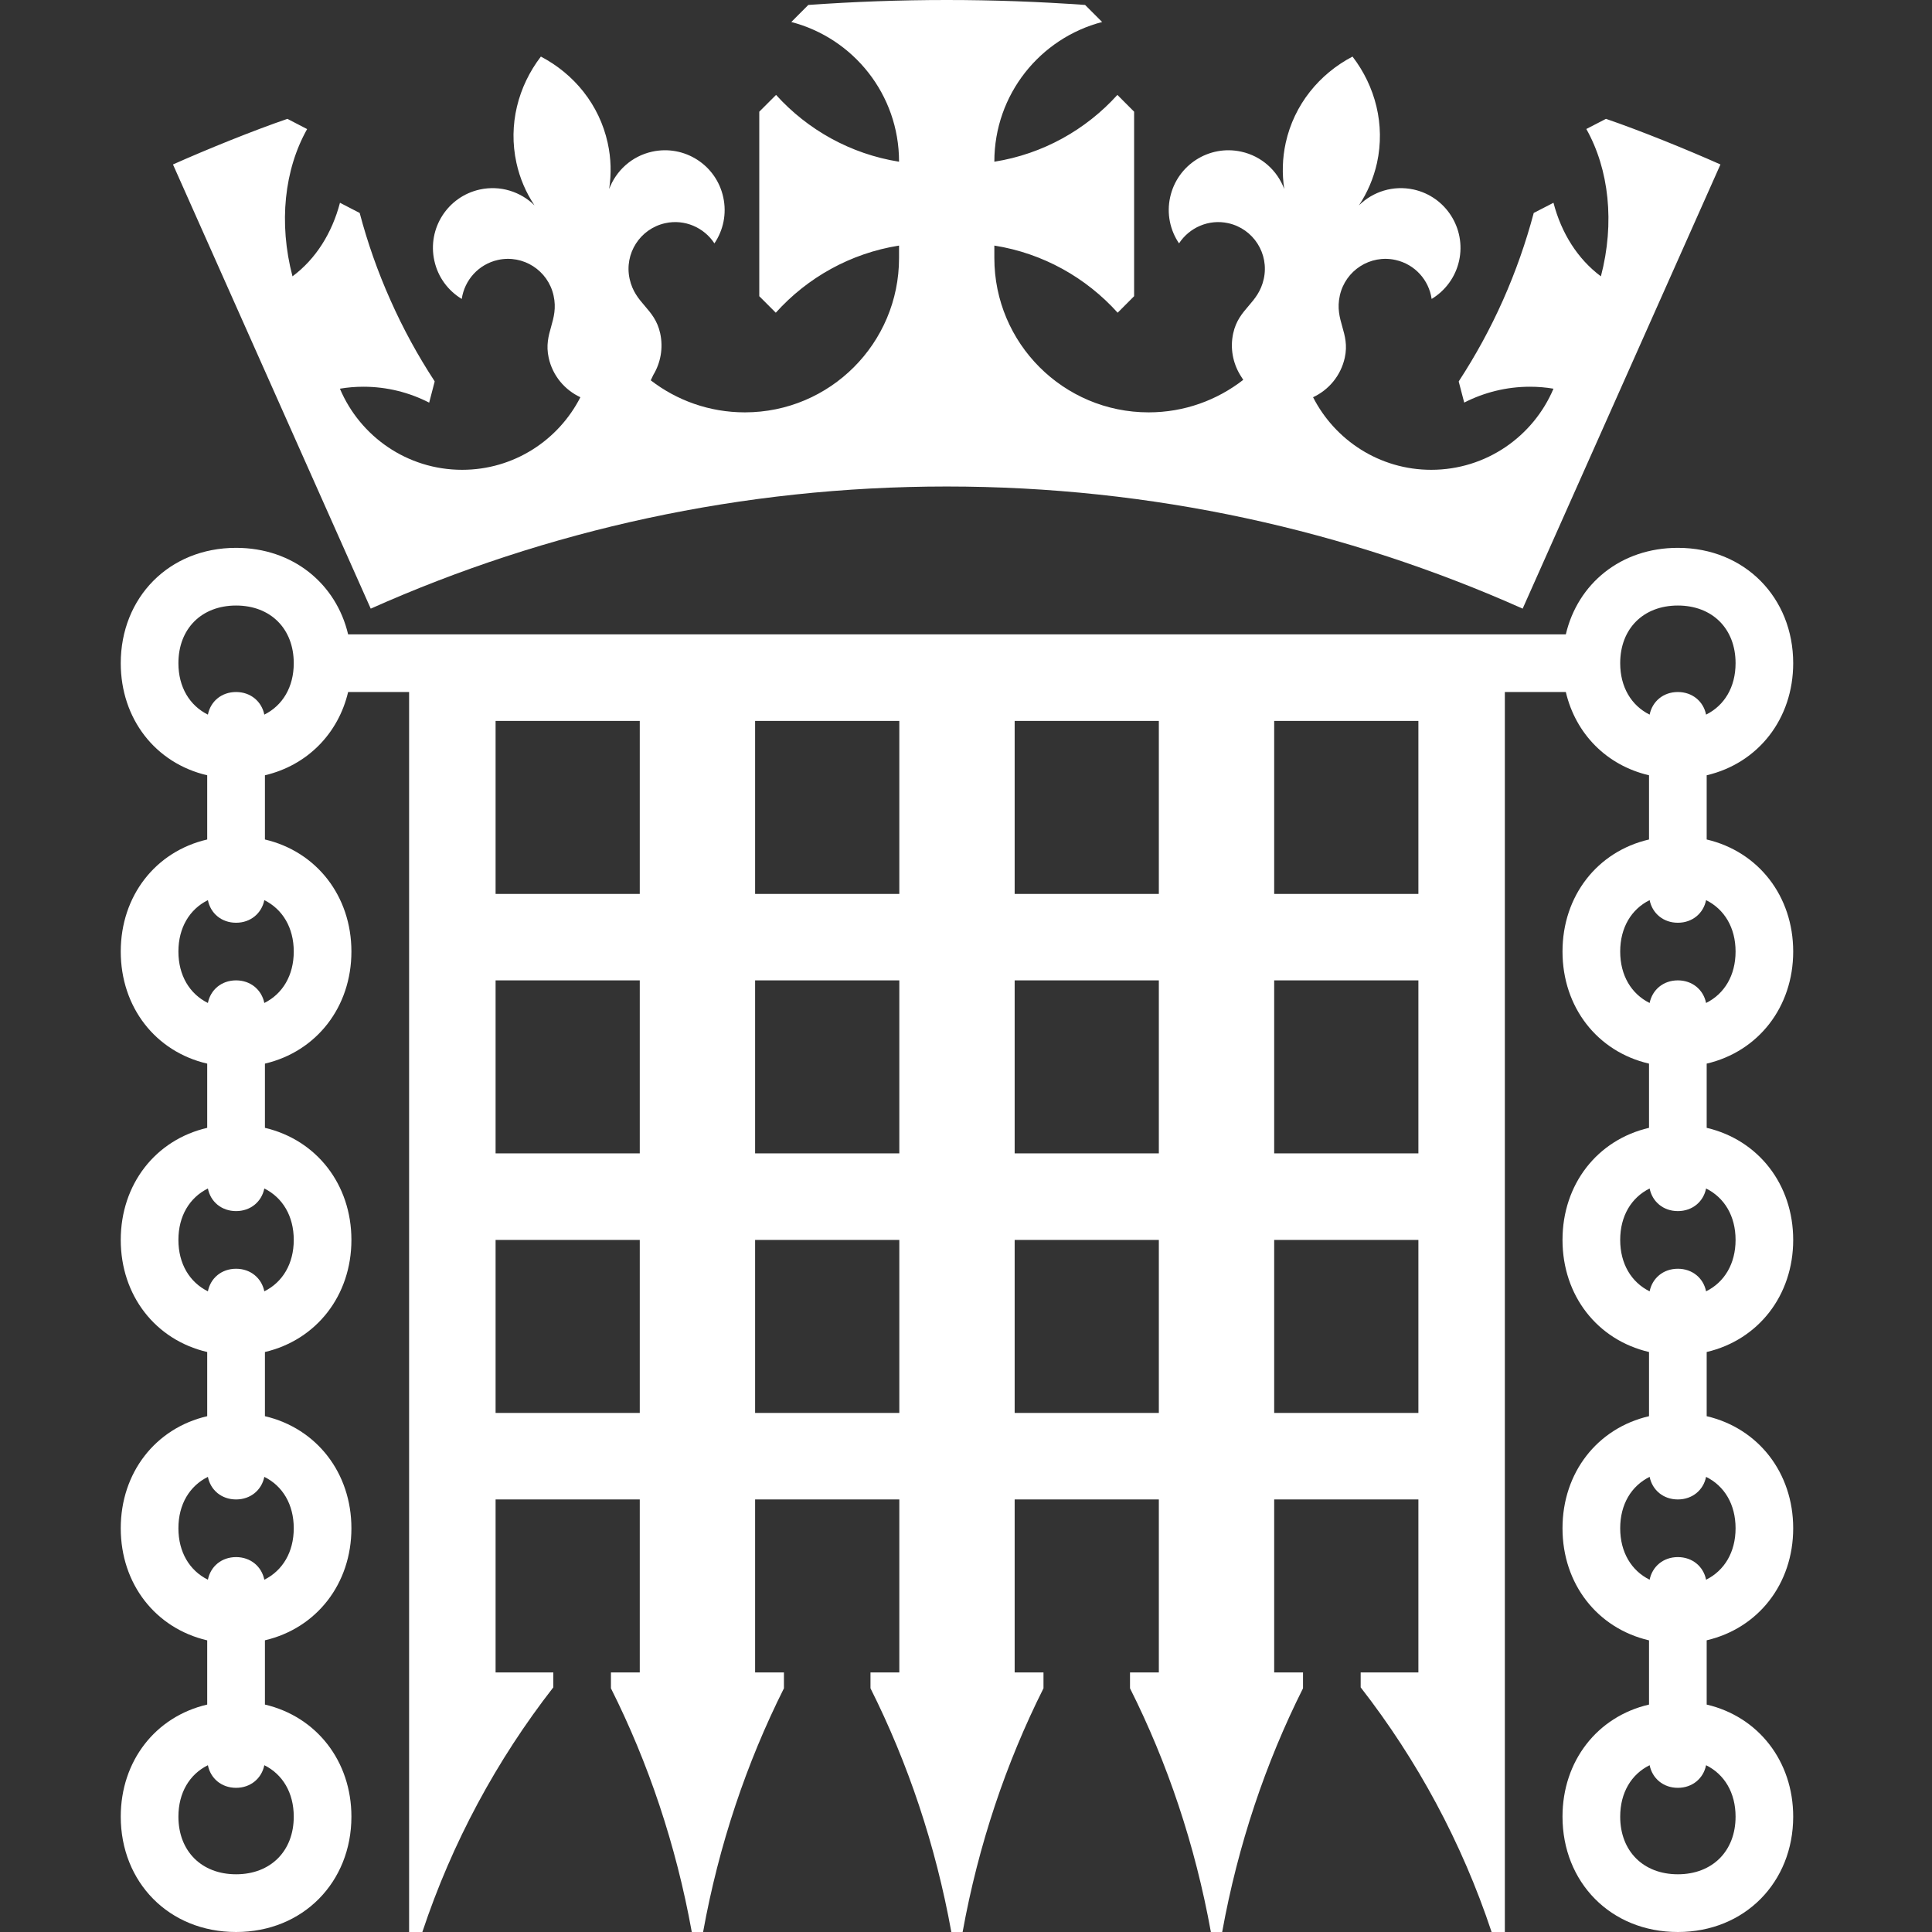
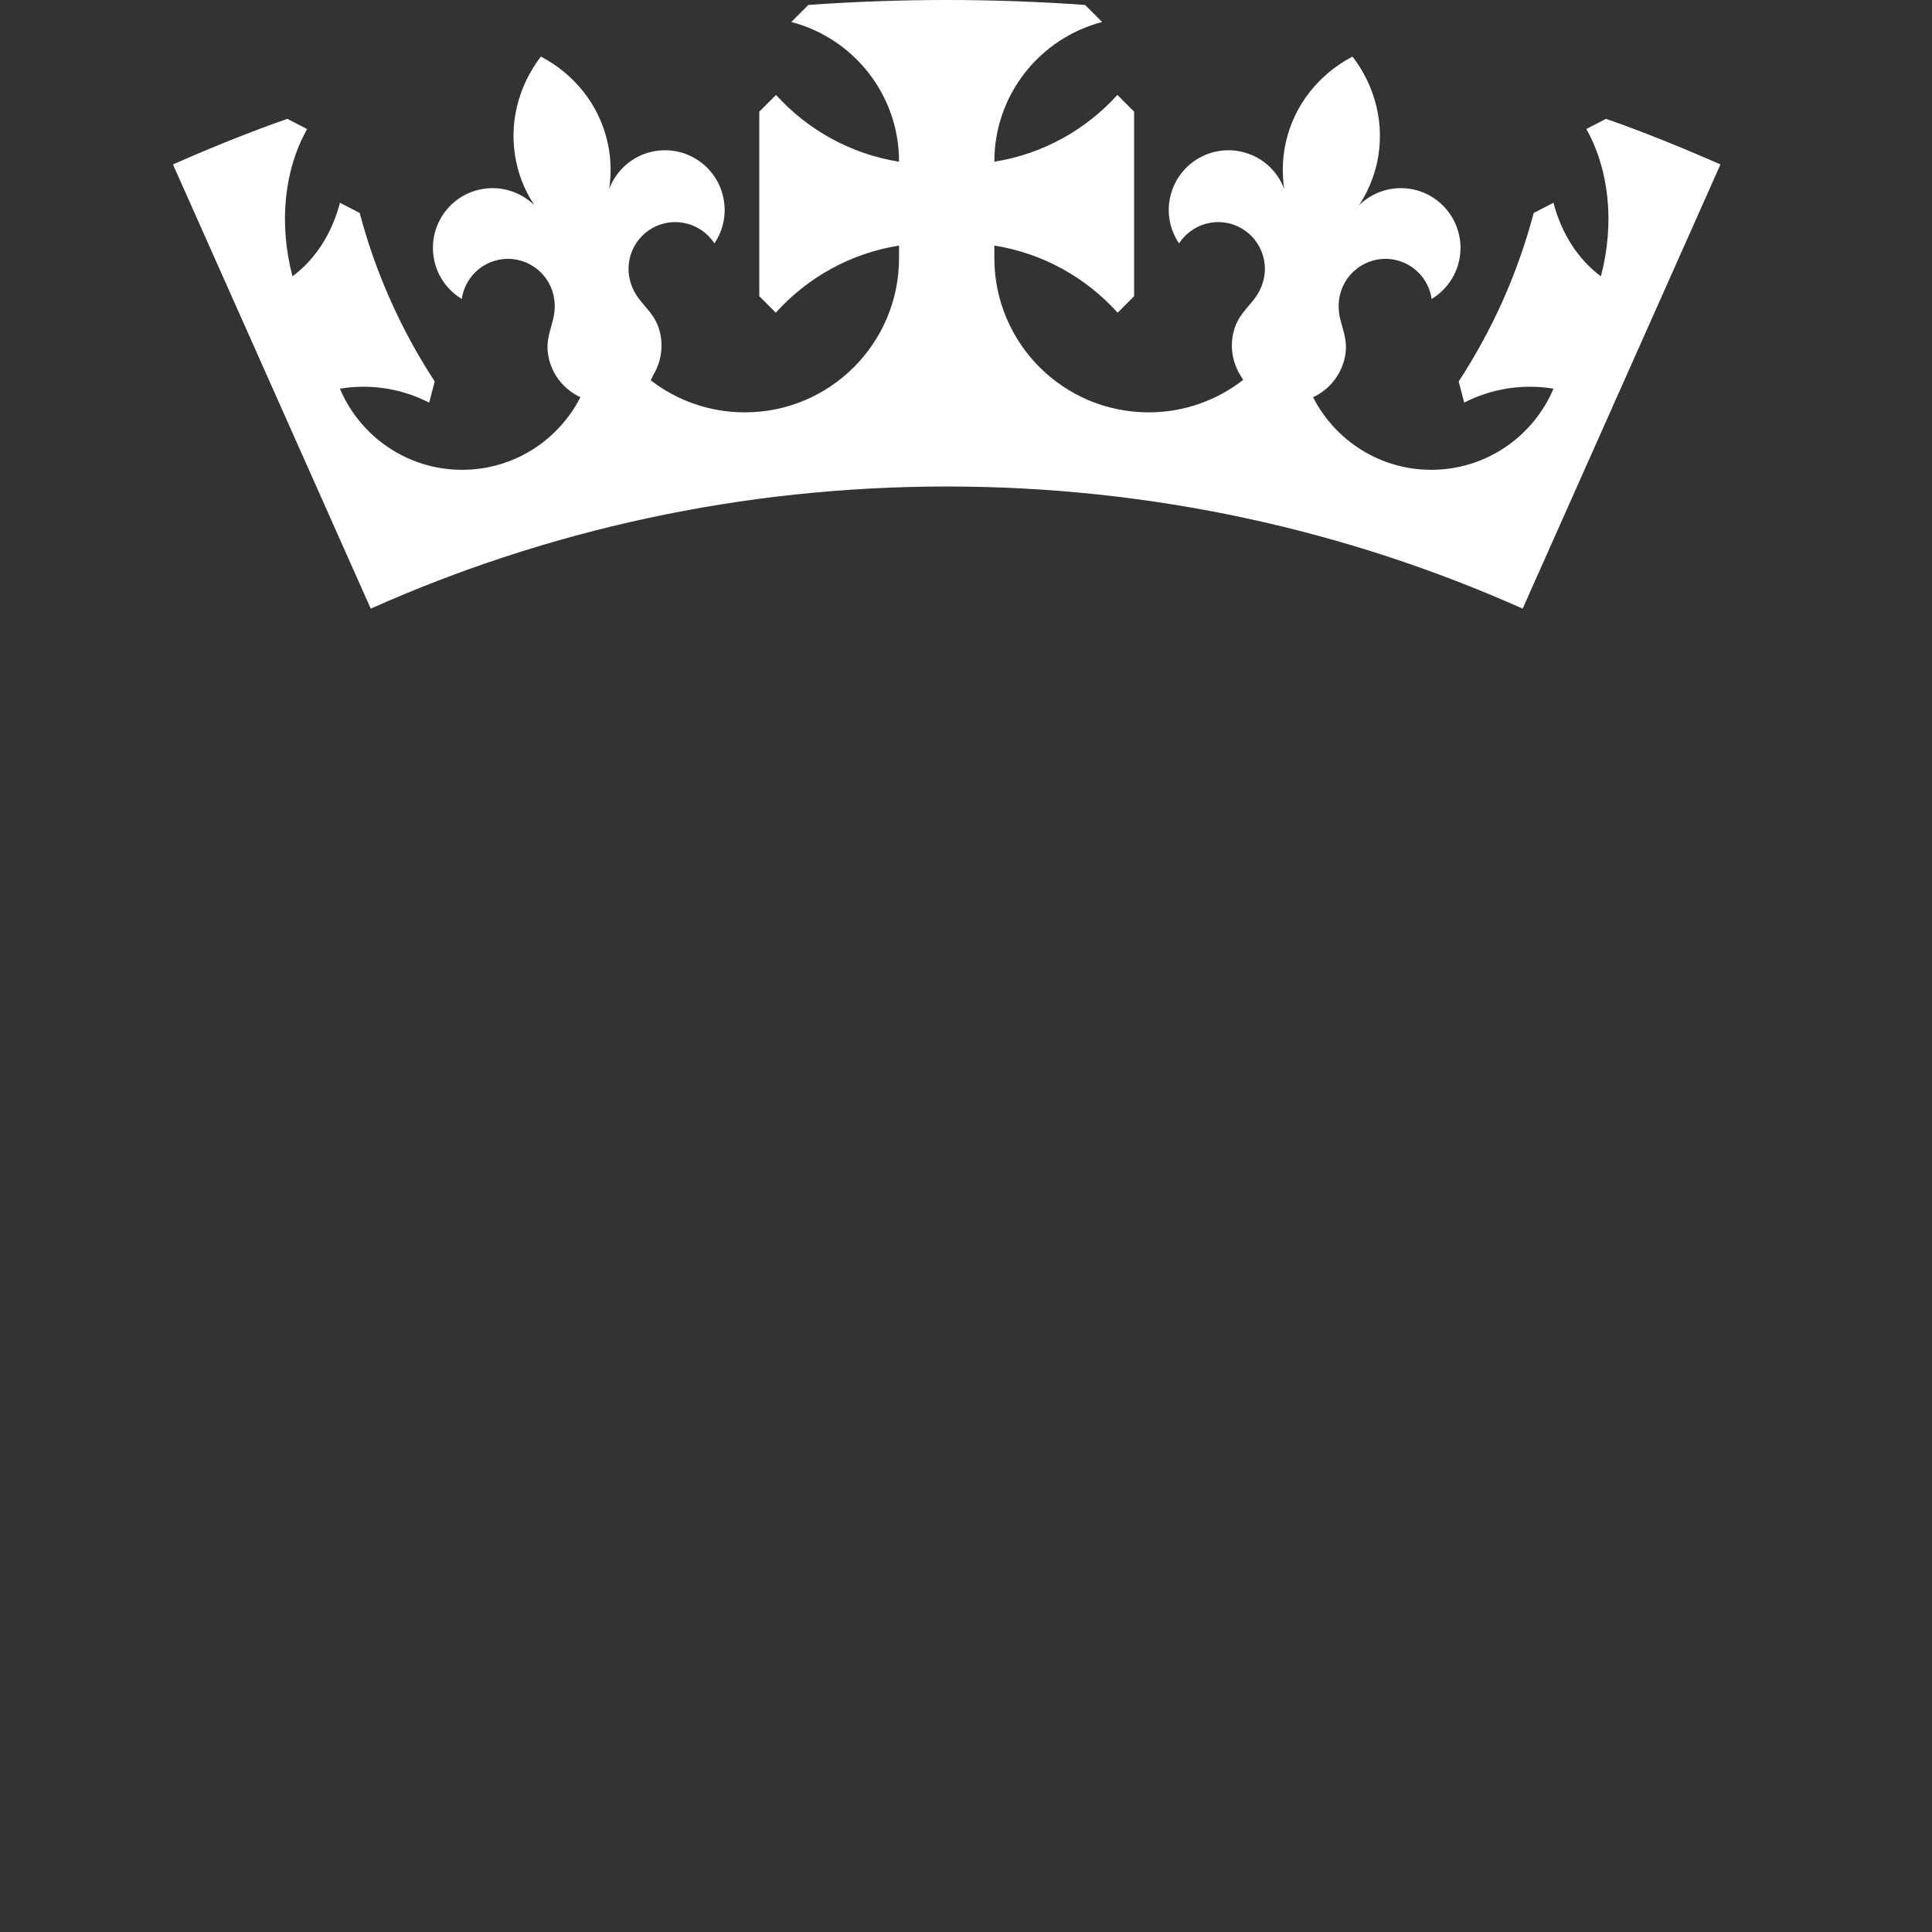
<svg xmlns="http://www.w3.org/2000/svg" width="64" height="64" viewBox="0 0 64 64" fill="none">
  <rect x="0" y="0" width="64" height="64" fill="#333333" stroke="none" />
  <path d="M53.2 3.937L52.549 4.273C53.3 5.609 53.497 7.379 53.032 9.154C52.261 8.58 51.722 7.721 51.461 6.717L50.807 7.054C50.548 8.028 50.209 8.997 49.788 9.945C49.367 10.891 48.878 11.781 48.331 12.621L48.322 12.639L48.504 13.336C49.157 13.002 49.899 12.811 50.683 12.811C50.949 12.811 51.208 12.833 51.461 12.876C50.794 14.455 49.232 15.563 47.411 15.563C45.703 15.563 44.224 14.584 43.497 13.159C44.013 12.918 44.414 12.45 44.547 11.852C44.731 11.017 44.199 10.625 44.383 9.792C44.567 8.957 45.393 8.427 46.226 8.611C46.875 8.755 47.336 9.282 47.425 9.903C47.872 9.632 48.213 9.187 48.335 8.635C48.568 7.568 47.894 6.513 46.829 6.278C46.149 6.13 45.477 6.349 45.017 6.803C45.294 6.385 45.499 5.913 45.615 5.397C45.892 4.127 45.559 2.858 44.804 1.874C43.705 2.45 42.87 3.463 42.591 4.732C42.478 5.248 42.467 5.762 42.542 6.261C42.316 5.656 41.798 5.173 41.118 5.024C40.052 4.79 38.998 5.463 38.763 6.531C38.641 7.082 38.763 7.63 39.057 8.062C39.399 7.539 40.039 7.251 40.686 7.393C41.521 7.577 42.048 8.403 41.864 9.238C41.68 10.071 41.036 10.204 40.852 11.039C40.743 11.531 40.841 12.023 41.082 12.421C41.082 12.421 41.122 12.483 41.184 12.583C40.318 13.257 39.23 13.66 38.05 13.66C35.227 13.66 32.939 11.371 32.939 8.549V8.135C34.551 8.39 35.978 9.198 37.024 10.359L37.569 9.812V3.7L37.015 3.144C35.971 4.298 34.547 5.102 32.939 5.357V5.352C32.939 3.13 34.456 1.263 36.51 0.729L35.945 0.164C34.432 0.056 32.903 0 31.361 0C29.82 0 28.291 0.056 26.776 0.164L26.213 0.729C28.267 1.263 29.782 3.13 29.782 5.352V5.357C28.176 5.102 26.751 4.298 25.708 3.144L25.152 3.7V9.812L25.699 10.359C26.743 9.198 28.172 8.39 29.782 8.135V8.549C29.782 11.371 27.496 13.66 24.674 13.66C23.499 13.66 22.418 13.263 21.557 12.599C21.608 12.488 21.641 12.421 21.641 12.421C21.882 12.023 21.977 11.531 21.869 11.039C21.685 10.204 21.04 10.071 20.857 9.238C20.673 8.403 21.202 7.577 22.037 7.393C22.684 7.251 23.324 7.539 23.666 8.062C23.958 7.63 24.08 7.082 23.958 6.531C23.725 5.463 22.671 4.79 21.603 5.024C20.925 5.173 20.407 5.656 20.179 6.261C20.254 5.762 20.245 5.248 20.13 4.732C19.851 3.463 19.016 2.45 17.917 1.874C17.164 2.858 16.829 4.127 17.108 5.397C17.221 5.913 17.427 6.385 17.706 6.803C17.246 6.349 16.572 6.13 15.894 6.278C14.826 6.513 14.153 7.568 14.388 8.635C14.508 9.187 14.849 9.632 15.296 9.903C15.387 9.282 15.848 8.755 16.495 8.611C17.33 8.427 18.154 8.957 18.338 9.792C18.522 10.625 17.992 11.017 18.176 11.852C18.307 12.45 18.71 12.918 19.226 13.159C18.5 14.584 17.02 15.563 15.309 15.563C13.488 15.563 11.927 14.455 11.26 12.876C11.512 12.833 11.774 12.811 12.037 12.811C12.822 12.811 13.564 13.002 14.217 13.338L14.399 12.639L14.39 12.618C13.843 11.781 13.353 10.888 12.935 9.945C12.511 8.997 12.173 8.031 11.916 7.058L11.913 7.054L11.262 6.717C10.998 7.721 10.462 8.58 9.689 9.154C9.224 7.379 9.421 5.612 10.174 4.276L9.521 3.937C8.382 4.327 6.845 4.951 5.73 5.448L12.281 20.162C18.11 17.561 24.567 16.116 31.361 16.116C38.156 16.116 44.611 17.561 50.44 20.162L56.992 5.448C55.876 4.951 54.339 4.327 53.2 3.937Z" fill="white" />
-   <path d="M59.402 31.521C59.402 29.683 58.248 28.21 56.536 27.809V25.682C58.248 25.281 59.402 23.808 59.402 21.969C59.402 19.805 57.805 18.148 55.581 18.148C53.691 18.148 52.263 19.335 51.87 21.014H11.532C11.136 19.335 9.702 18.148 7.821 18.148C5.588 18.148 4 19.805 4 21.969C4 23.81 5.148 25.283 6.864 25.682V27.809C5.148 28.207 4 29.681 4 31.521C4 33.362 5.148 34.836 6.864 35.234V37.361C5.148 37.76 4 39.233 4 41.074C4 42.915 5.148 44.386 6.864 44.787V46.913C5.148 47.312 4 48.785 4 50.626C4 52.467 5.148 53.938 6.864 54.339V56.466C5.148 56.864 4 58.338 4 60.179C4 62.343 5.588 64 7.821 64C10.043 64 11.641 62.343 11.641 60.179C11.641 58.34 10.486 56.867 8.776 56.466V54.337C10.486 53.938 11.641 52.465 11.641 50.626C11.641 48.788 10.486 47.314 8.776 46.913V44.787C10.486 44.386 11.641 42.913 11.641 41.074C11.641 39.235 10.486 37.762 8.776 37.361V35.234C10.486 34.833 11.641 33.36 11.641 31.521C11.641 29.683 10.486 28.21 8.776 27.809V25.682C10.178 25.352 11.206 24.304 11.532 22.924H13.552V64H13.991C14.975 61.04 16.452 58.307 18.329 55.896V55.402H16.417V49.671H21.193V55.402H20.238V55.927C21.477 58.395 22.394 61.111 22.916 64H23.291C23.814 61.111 24.731 58.395 25.969 55.927V55.402H25.014V49.671H29.791V55.402H28.836V55.927C30.074 58.395 30.991 61.111 31.514 64H31.888C32.411 61.111 33.328 58.395 34.567 55.927V55.402H33.612V49.671H38.388V55.402H37.433V55.927C38.672 58.395 39.589 61.111 40.112 64H40.486C41.009 61.111 41.926 58.395 43.164 55.927V55.402H42.209V49.671H46.986V55.402H45.074V55.896C46.95 58.307 48.428 61.04 49.411 64H49.85V22.924H51.87C52.194 24.306 53.219 25.354 54.626 25.682V27.809C52.909 28.207 51.76 29.681 51.76 31.521C51.76 33.362 52.909 34.836 54.626 35.234V37.361C52.909 37.76 51.76 39.233 51.76 41.074C51.76 42.915 52.909 44.386 54.626 44.787V46.913C52.909 47.312 51.76 48.785 51.76 50.626C51.76 52.467 52.909 53.938 54.626 54.339V56.466C52.909 56.864 51.76 58.338 51.76 60.179C51.76 62.343 53.348 64 55.581 64C57.805 64 59.402 62.343 59.402 60.179C59.402 58.34 58.248 56.867 56.536 56.466V54.337C58.248 53.938 59.402 52.465 59.402 50.626C59.402 48.788 58.248 47.314 56.536 46.913V44.787C58.248 44.386 59.402 42.913 59.402 41.074C59.402 39.235 58.248 37.762 56.536 37.361V35.234C58.248 34.833 59.402 33.36 59.402 31.521ZM9.731 60.179C9.731 61.322 8.962 62.088 7.821 62.088C6.678 62.088 5.91 61.322 5.91 60.179C5.91 59.386 6.28 58.774 6.887 58.475C6.973 58.911 7.336 59.224 7.821 59.224C8.302 59.224 8.668 58.911 8.756 58.475C9.361 58.774 9.731 59.386 9.731 60.179ZM9.731 50.626C9.731 51.417 9.361 52.029 8.756 52.33C8.668 51.893 8.302 51.581 7.821 51.581C7.336 51.581 6.973 51.893 6.887 52.33C6.28 52.029 5.91 51.417 5.91 50.626C5.91 49.833 6.28 49.224 6.887 48.923C6.973 49.359 7.336 49.671 7.821 49.671C8.302 49.671 8.668 49.359 8.756 48.923C9.361 49.222 9.731 49.833 9.731 50.626ZM9.731 41.074C9.731 41.865 9.361 42.476 8.756 42.777C8.668 42.341 8.302 42.029 7.821 42.029C7.336 42.029 6.973 42.341 6.887 42.777C6.28 42.476 5.91 41.865 5.91 41.074C5.91 40.281 6.28 39.672 6.887 39.37C6.973 39.807 7.336 40.119 7.821 40.119C8.302 40.119 8.668 39.807 8.756 39.37C9.361 39.672 9.731 40.281 9.731 41.074ZM8.756 23.673C8.668 23.236 8.302 22.924 7.821 22.924C7.336 22.924 6.973 23.236 6.887 23.673C6.28 23.371 5.91 22.76 5.91 21.969C5.91 20.826 6.678 20.059 7.821 20.059C8.962 20.059 9.731 20.826 9.731 21.969C9.731 22.762 9.361 23.371 8.756 23.673ZM21.193 46.805H16.417V41.074H21.193V46.805ZM21.193 38.207H16.417V32.476H21.193V38.207ZM21.193 29.612H16.417V23.881H21.193V29.612ZM29.791 46.805H25.014V41.074H29.791V46.805ZM29.791 38.207H25.014V32.476H29.791V38.207ZM29.791 29.612H25.014V23.881H29.791V29.612ZM38.388 46.805H33.612V41.074H38.388V46.805ZM38.388 38.207H33.612V32.476H38.388V38.207ZM38.388 29.612H33.612V23.881H38.388V29.612ZM46.986 46.805H42.209V41.074H46.986V46.805ZM46.986 38.207H42.209V32.476H46.986V38.207ZM46.986 29.612H42.209V23.881H46.986V29.612ZM53.671 21.969C53.671 20.826 54.438 20.059 55.581 20.059C56.724 20.059 57.493 20.826 57.493 21.969C57.493 22.762 57.123 23.371 56.516 23.673C56.429 23.236 56.064 22.924 55.581 22.924C55.096 22.924 54.735 23.236 54.646 23.673C54.039 23.371 53.671 22.76 53.671 21.969ZM57.493 60.179C57.493 61.322 56.724 62.088 55.581 62.088C54.438 62.088 53.671 61.322 53.671 60.179C53.671 59.386 54.039 58.774 54.646 58.475C54.735 58.911 55.096 59.224 55.581 59.224C56.064 59.224 56.429 58.911 56.516 58.475C57.123 58.774 57.493 59.386 57.493 60.179ZM57.493 50.626C57.493 51.417 57.123 52.029 56.516 52.33C56.429 51.893 56.064 51.581 55.581 51.581C55.096 51.581 54.735 51.893 54.646 52.33C54.039 52.029 53.671 51.417 53.671 50.626C53.671 49.833 54.039 49.224 54.646 48.923C54.735 49.359 55.096 49.671 55.581 49.671C56.064 49.671 56.429 49.359 56.516 48.923C57.123 49.222 57.493 49.833 57.493 50.626ZM57.493 41.074C57.493 41.865 57.123 42.476 56.516 42.777C56.429 42.341 56.064 42.029 55.581 42.029C55.096 42.029 54.735 42.341 54.646 42.777C54.039 42.476 53.671 41.865 53.671 41.074C53.671 40.281 54.039 39.672 54.646 39.37C54.735 39.807 55.096 40.119 55.581 40.119C56.064 40.119 56.429 39.807 56.516 39.37C57.123 39.672 57.493 40.281 57.493 41.074ZM9.731 31.521C9.731 32.312 9.361 32.924 8.756 33.225C8.668 32.789 8.302 32.476 7.821 32.476C7.336 32.476 6.973 32.789 6.887 33.225C6.28 32.924 5.91 32.312 5.91 31.521C5.91 30.731 6.28 30.119 6.887 29.818C6.973 30.254 7.336 30.567 7.821 30.567C8.302 30.567 8.668 30.254 8.756 29.818C9.361 30.119 9.731 30.731 9.731 31.521ZM57.493 31.521C57.493 32.312 57.123 32.924 56.516 33.225C56.429 32.789 56.064 32.476 55.581 32.476C55.096 32.476 54.735 32.789 54.646 33.225C54.039 32.924 53.671 32.312 53.671 31.521C53.671 30.731 54.039 30.119 54.646 29.818C54.735 30.254 55.096 30.567 55.581 30.567C56.064 30.567 56.429 30.254 56.516 29.818C57.123 30.119 57.493 30.731 57.493 31.521Z" fill="white" />
</svg>